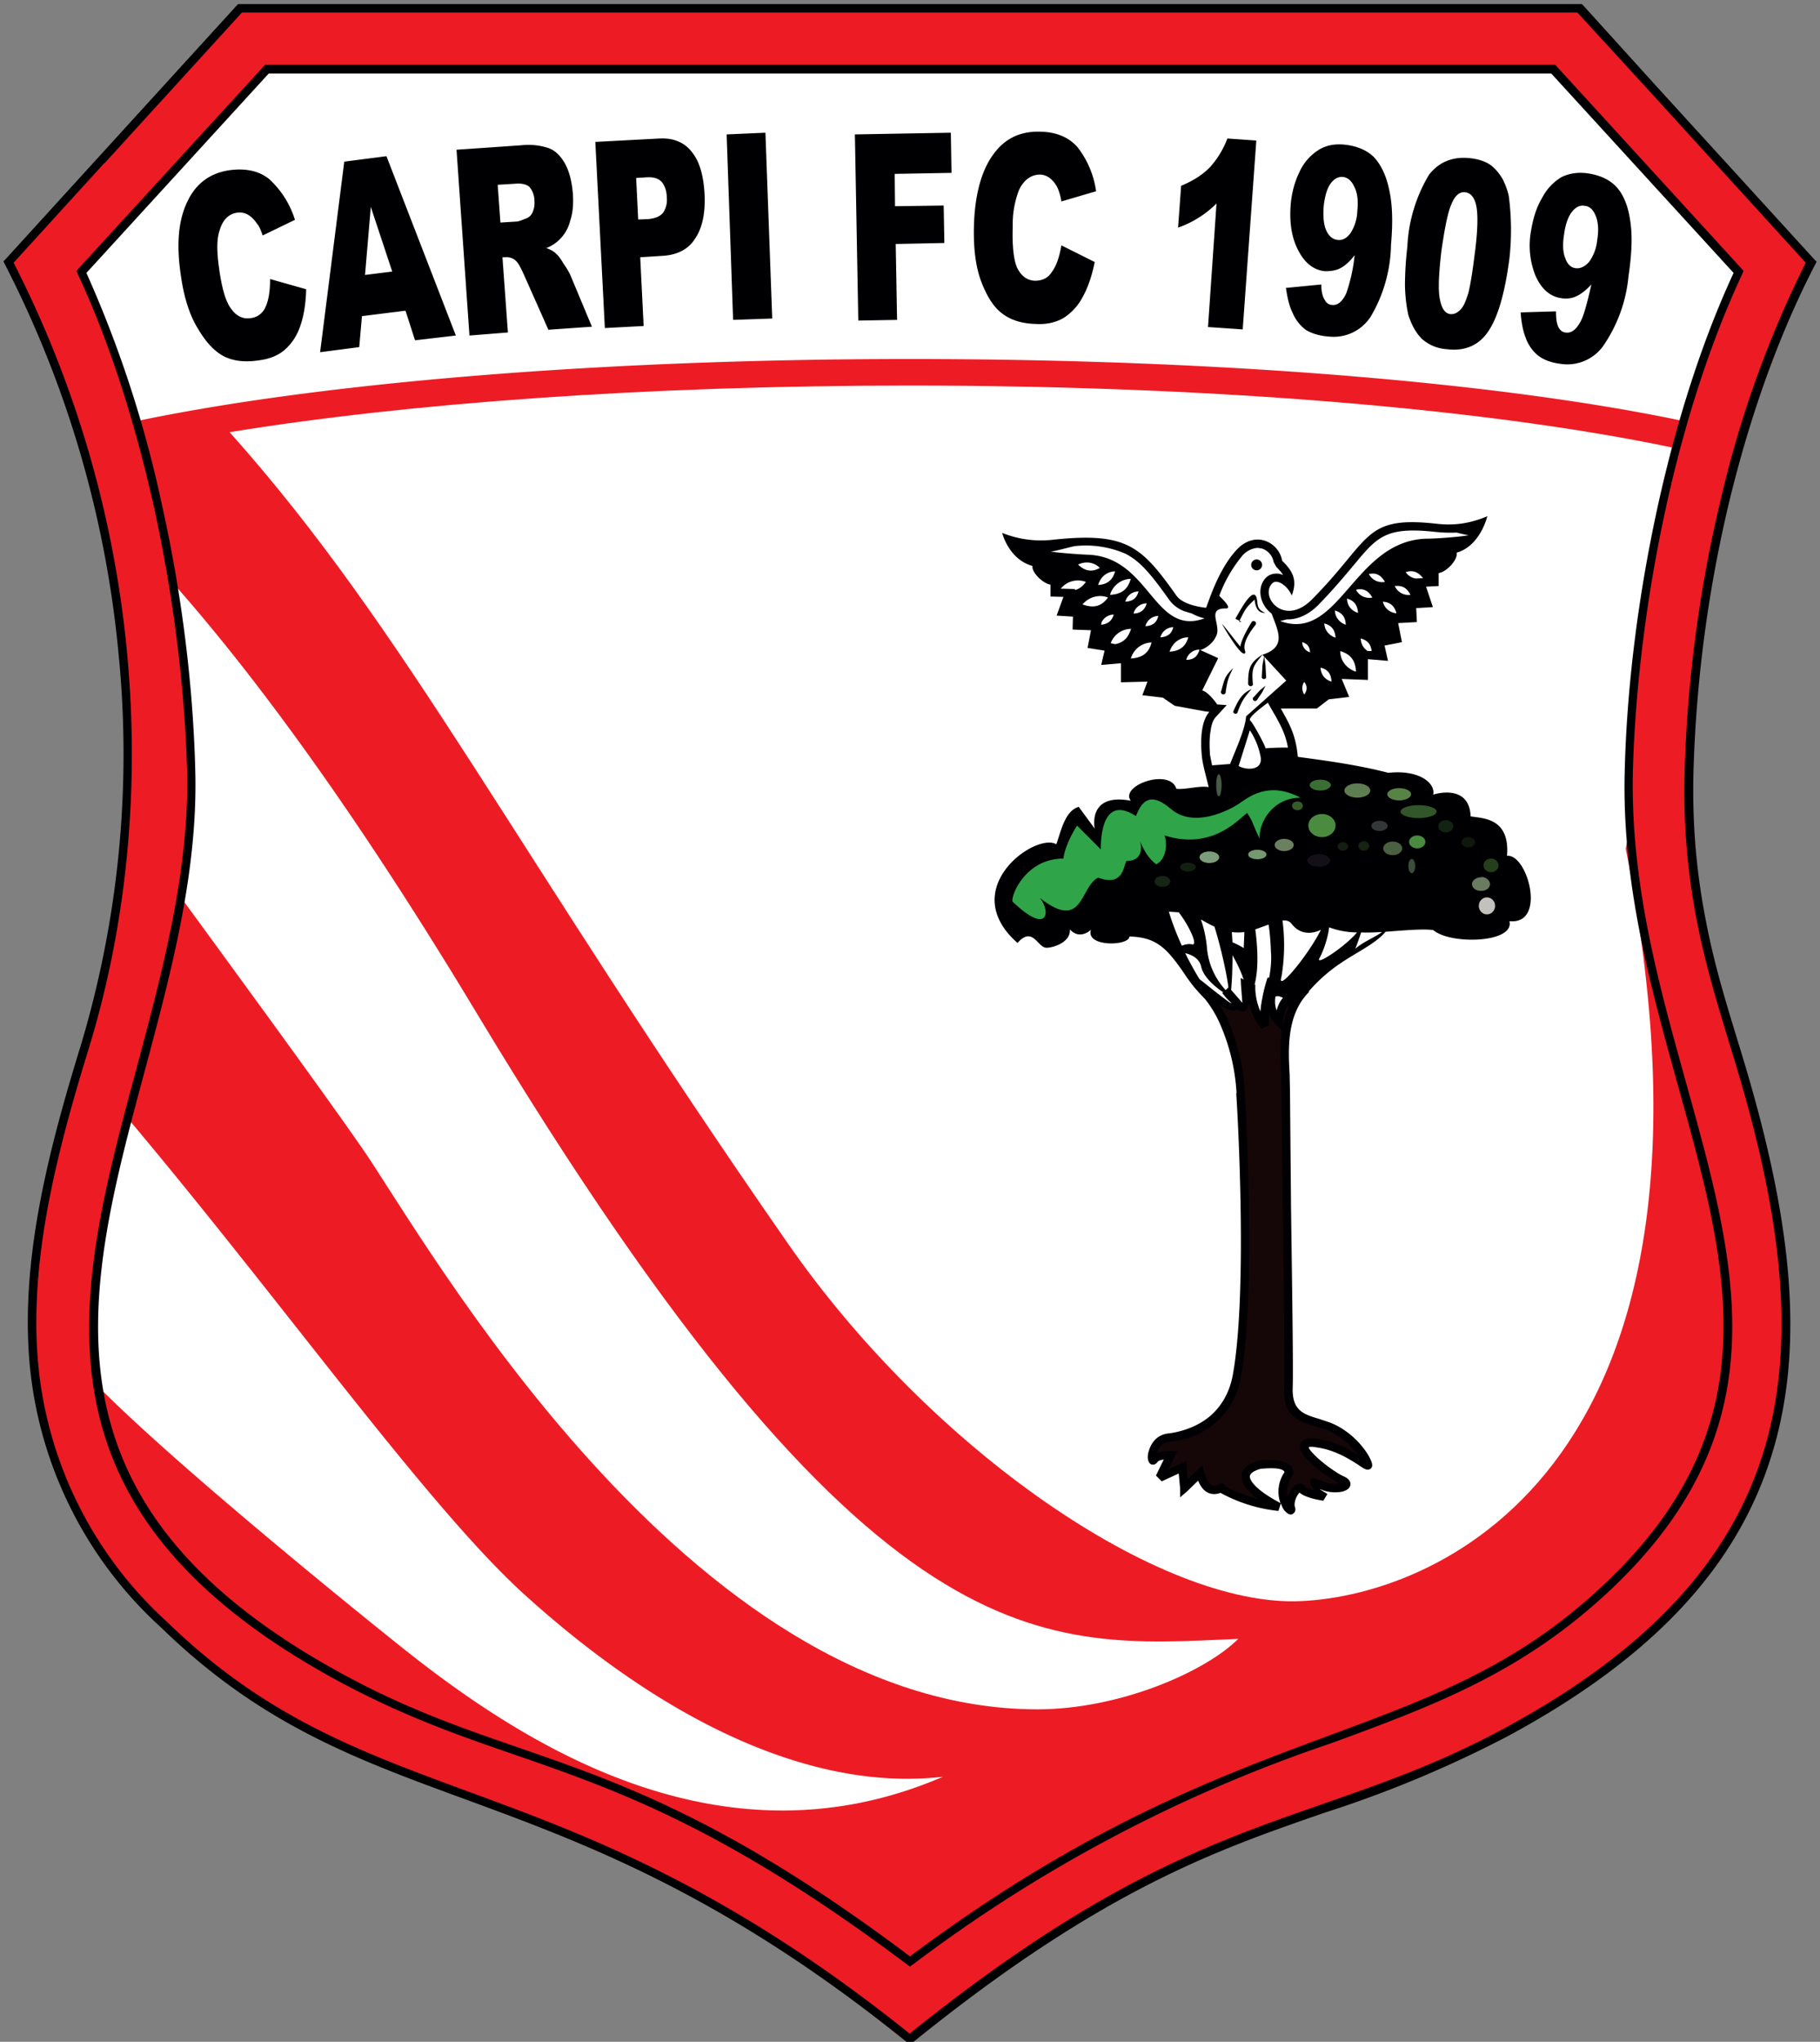
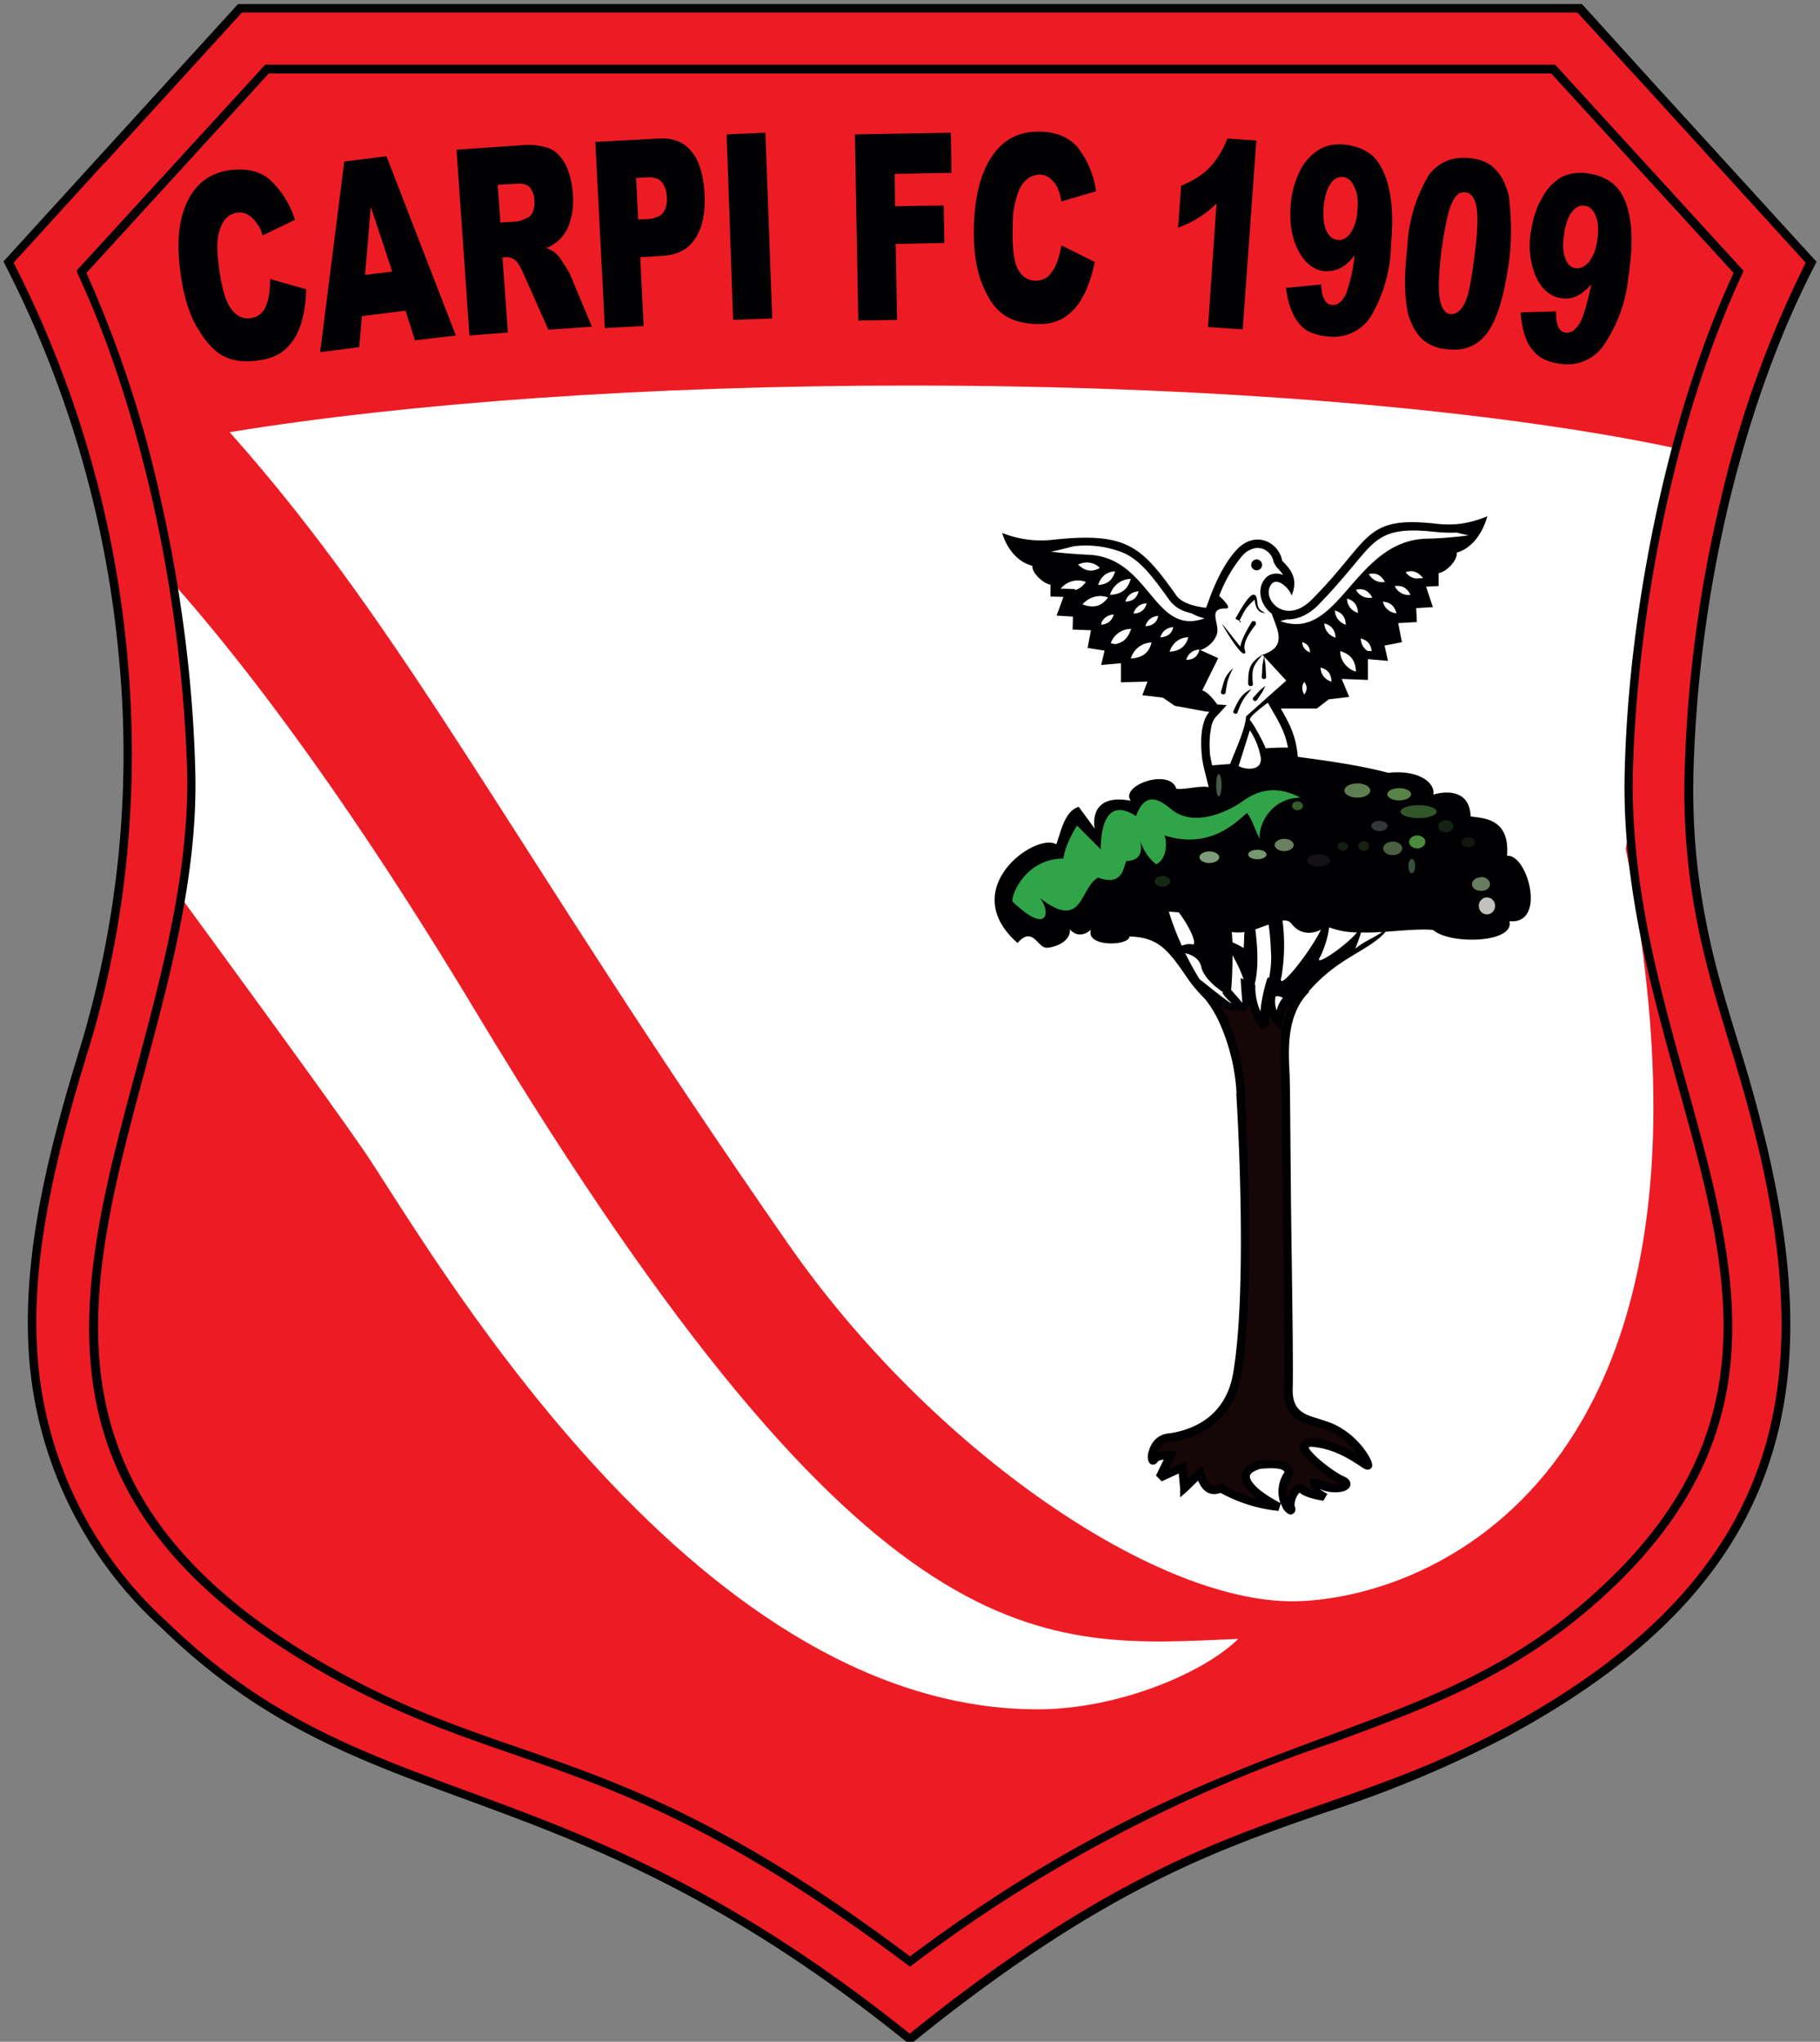
<svg xmlns="http://www.w3.org/2000/svg" height="600" width="535">
  <rect width="100%" height="100%" fill="#808080" stroke="none" />
  <g clip-rule="evenodd" fill-rule="evenodd">
    <path d="M267.5 587.8s-63.8-51.9-116-64.4c-52-12.6-133-57.6-133-129.5s30.6-97 28.8-167.1c-1.8-70.1-23.1-127.3-34-148.4l61.2-67h386l61.2 67c-10.9 21-32.2 78.3-34 148.4-1.8 70 28.8 95.2 28.8 167.1 0 72-81 116.9-133 129.5-52.2 12.5-116 64.4-116 64.4z" fill="#ed1c24" />
    <g fill="#fff">
      <path d="M364 481.6C306.7 484 257 491.8 140.3 298 99 229.3 65.5 186 39.5 159c6 29.9 10 64.8 6.8 95.3 19.6 26.8 48.9 66.8 60.3 83.3 17.9 25.8 95.2 164.7 198.4 164.7 23.8 0 49-10.8 59-20.7z" />
-       <path d="M277.2 522.1c-37.6 4.4-80.8-15.3-123-53.5-29.9-27.1-75.2-91.8-123.8-148.4-6.3 20.8-11.9 43-11.9 73.7 0 10 85.8 79.2 100 90.5 36.2 28.8 94 65.6 158.7 37.7zM503.7 125.7c-52.4-12.3-138.7-20.2-236.2-20.2s-183.8 8-236.2 20.2a265.4 265.4 0 00-18-45.6l61.2-64.8h386l61.2 64.8c-4.8 9-11.7 24.8-18 45.6z" />
      <path d="M67.5 127c52.3 58.6 83 121.8 164.1 238.4 42.1 60.6 109.5 107 150.8 105.1 41.2-1.8 131-40.6 95.5-221.1-.1-.6 20.9-106 23.5-115.7-52.6-12.4-137.8-20.4-233.9-20.4-77.6 0-148 5.2-200 13.7z" />
    </g>
    <path d="M2.5 77l68-74.5h393.9l68 74.5c-22.4 43.5-34.5 99.6-35.8 150-.9 34 6.3 57.4 13.6 81 27.1 88 23.7 152-67.6 201-56.6 30.6-90.2 21.7-175.1 90.2C164.3 516 109.3 536.8 48.2 477.4-4.5 426.1 5.9 369.3 24.8 308A311.5 311.5 0 002.5 77zm454-56.7h-378L23.8 80c19.6 41.8 31 98.5 32.3 146.6 2.5 97.8-90 194.3 44.6 266.8 52.6 28.3 83.8 20.6 166.7 83 98.4-74 152.9-59.2 206.9-111.8 74-72 2-144.8 4.4-238 1.2-48 12.8-104.8 32.3-146.6z" fill="#ed1c24" />
    <path d="M79.4 82L90 85c-.1 4.2-.7 7.8-1.7 10.7-1 3-2.6 5.3-4.5 7-1.9 1.7-4.5 2.8-7.8 3.2-4 .6-7.3.2-10-1.1-2.8-1.4-5.4-4.1-7.8-8.2-2.5-4-4.2-9.4-5.1-16.1-1.3-9-.6-16 2-21.3 2.5-5.3 6.7-8.4 12.5-9.2 4.6-.6 8.5.2 11.5 2.6a27 27 0 017.6 12l-9.5 4.6c-.5-1.6-1-2.7-1.6-3.4-.8-1.2-1.7-2.1-2.7-2.7a5 5 0 00-3.2-.6c-2.6.4-4.3 2.2-5.2 5.4-.8 2.4-.8 6-.1 10.9.8 6 2 10 3.6 12 1.5 2.1 3.4 3 5.6 2.7a5.4 5.4 0 004.5-3.4c.9-2 1.3-4.7 1.3-8.2zm39.8 9.3l-12.8 1.6-.8 9.1-11.5 1.5 7.1-56 12.4-1.6L134 98.6 122 100zm-3.9-11.5l-6.3-19-1.7 20zM138 98.6L134.2 44l18.9-1.3a19 19 0 018.1.8c2 .7 3.6 2.3 4.9 4.6 1.3 2.4 2 5.3 2.3 8.8.2 3 0 5.7-.8 8a11.5 11.5 0 01-7 8c1.4.5 2.4 1.1 3 1.8.5.4 1.2 1.3 2 2.7 1 1.4 1.6 2.5 2 3.3L174 96l-12.8.9-7.2-16.2c-1-2.2-1.7-3.5-2.4-4.1a3.8 3.8 0 00-2.9-1h-1l1.6 22.1zm9.1-33.2l4.8-.3c.5 0 1.5-.4 3-1 .7-.3 1.3-.9 1.7-1.8.4-1 .6-2 .5-3.3a6.4 6.4 0 00-1.4-4c-.8-.8-2.3-1.2-4.4-1l-5 .3zM175 41.7l18.9-1c4-.2 7.3 1.1 9.5 4 2.2 2.7 3.4 6.8 3.7 12.2.3 5.5-.6 10-2.7 13.1-2 3.3-5.4 5-10 5.2l-6.2.4 1 20.2-11.4.6zm12.6 22.8l2.8-.1c2.2-.2 3.7-.8 4.6-2a6.8 6.8 0 001-4.4c0-1.7-.5-3.2-1.3-4.3-.9-1.2-2.4-1.7-4.5-1.6l-3.2.2zm26-25L225 39l2 54.6-11.5.4zm37.7 0l28.2-.5.2 11.8-16.7.3.1 9.5 14.3-.2.2 11-14.3.3.4 22.3-11.4.2zM312 72.1l9.8 4.9c-.8 4-2 7.5-3.5 10.2a16.2 16.2 0 01-5.6 6.2c-2.2 1.3-5 2-8.2 1.8-4-.1-7.3-1.1-9.8-3-2.5-1.8-4.5-4.9-6.2-9.3-1.7-4.4-2.4-10-2.2-16.8.3-9 2.2-15.9 5.6-20.6 3.4-4.8 8-7 14-6.8 4.6.1 8.2 1.6 10.8 4.5a27 27 0 015.5 13l-10.2 3a16 16 0 00-1-3.7 8.2 8.2 0 00-2.2-3 5 5 0 00-3-1.2c-2.6 0-4.7 1.4-6.2 4.4a27.7 27.7 0 00-1.9 10.7c-.2 6 .3 10.3 1.4 12.5 1.2 2.3 2.9 3.5 5.1 3.6 2.2 0 3.9-.8 5-2.6 1.3-1.7 2.2-4.3 2.8-7.8zm57.3-30.8l-4 55.5-10.2-.7 2.5-36.3a30.4 30.4 0 01-11.3 7.1l.9-12.3c3.6-1.5 6.4-3.3 8.5-5.5 2-2.2 3.8-5 5.1-8.4zm8.8 43.3l10.3-1c0 2.1.4 3.6 1 4.5.5 1 1.3 1.5 2.2 1.5 1.6.2 3-1 4.1-3.3a49 49 0 002.5-11.3c-1.3 1.7-2.7 3-4 3.7-1.4.8-3 1-4.7 1-3.2-.3-5.9-2.3-7.8-6-2-3.7-2.7-8.2-2.3-13.5.3-3.6 1.2-6.8 2.6-9.7a15 15 0 015.4-6.3c2.1-1.4 4.7-2 7.8-1.7 3.7.4 6.5 1.6 8.6 3.6 2 2.1 3.6 5.2 4.5 9.4 1 4.2 1.2 9.6.6 16.3a43 43 0 01-6 21.3 13 13 0 01-12.3 5.8c-2.9-.2-5.2-1-6.8-2A12 12 0 01380 92c-1-2-1.6-4.6-2-7.5zm20.9-22.7c.3-3 0-5.3-.9-7-.8-1.8-2-2.8-3.4-2.9-1.4-.1-2.6.6-3.6 2s-1.7 3.7-2 6.7c-.2 3 0 5.4.8 7.1.8 1.7 2 2.6 3.3 2.7 1.4.2 2.7-.5 3.8-2a13 13 0 002-6.6zm14.7 10.6a45 45 0 016.4-21.2c3-3.8 7.1-5.4 12.2-4.8 2.5.3 4.5 1 6 2.1 1.4 1.1 2.5 2.5 3.4 4 .8 1.6 1.4 3.2 1.8 4.9a76.2 76.2 0 01.2 18.5c-1.3 9.9-3.3 17-6.1 21.2-2.8 4.3-7 6.1-12.4 5.4a12 12 0 01-7.2-3c-1.8-1.8-3-4-4-7-.5-2.2-.9-5-1-8.5 0-3.5.2-7.4.7-11.6zm10 1.3c-.8 6.9-1 11.7-.4 14.3.5 2.6 1.5 4 3 4.2 1.1.1 2-.3 3-1.3s1.6-2.6 2.3-4.8c.6-2.3 1.2-6 1.8-10.8 1-7.2 1.1-12.1.6-14.7-.5-2.6-1.6-4-3.3-4.2-1.7-.2-3 1-4 3.4-1.1 2.4-2 7-3 13.9zm23.3 18l10.4-.3c0 2.1.2 3.6.7 4.6.5 1 1.2 1.5 2 1.6 1.7.3 3.1-.7 4.4-3 1-1.7 2-5.4 3.3-11.1-1.5 1.6-3 2.8-4.3 3.4-1.4.7-3 .9-4.7.6-3.2-.5-5.7-2.7-7.4-6.5a23.8 23.8 0 01-1.3-13.5c.6-3.6 1.6-6.8 3.3-9.6a15 15 0 015.7-6c2.3-1.1 5-1.5 8-1 3.6.6 6.4 2 8.3 4.2 1.9 2.2 3.2 5.4 3.8 9.6.7 4.3.5 9.7-.5 16.4a43 43 0 01-7.6 20.7 13 13 0 01-12.5 5c-3-.4-5.1-1.3-6.7-2.6a12 12 0 01-3.4-5c-.8-2-1.3-4.6-1.5-7.5zm22.5-21.2c.5-3 .3-5.3-.4-7.1-.7-1.8-1.8-2.9-3.2-3-1.4-.3-2.6.3-3.7 1.6s-2 3.6-2.4 6.6c-.5 3-.4 5.4.3 7.1.6 1.8 1.6 2.8 3 3 1.4.2 2.7-.4 4-1.8a13 13 0 002.4-6.4z" fill="#000002" />
    <path d="M1.6 76.2a368137.8 368137.8 0 0168-74.6l.4-.4H465l.4.4L486.6 25l46.8 51.3.6.6-.4.8c-10.9 21-19.3 45-25.3 69.8a388.8 388.8 0 00-10.5 79.6c-.4 17 1.2 31.2 3.8 44.2 2.5 13 6.2 24.7 9.8 36.5C525 351.9 531 390 522 423.4c-9 33.5-32.8 62-78.8 86.8a339.8 339.8 0 01-53.6 22.4c-32.4 11.2-65.9 22.8-121.3 67.6l-.8.6-.8-.6c-54-43.6-94.9-58.6-130.3-71.6-32.2-11.8-59.9-22-89-50.3a119.3 119.3 0 01-39-81.8c-1.6-28.5 5.7-58 15.2-88.8a298 298 0 0011.2-116.1 314.5 314.5 0 00-33.4-114l-.4-.8zm29-28.2L4 77.2a317.1 317.1 0 0133.3 114.1c3.8 39.6.2 79.7-11.3 117.1-9.4 30.5-16.7 59.9-15.1 88A117 117 0 0049 476.5c28.8 28 56.3 38 88.2 49.8 35.4 13 76.2 28 130.2 71.3 55.3-44.5 88.8-56.1 121.2-67.4 17.1-6 33.9-11.7 53.4-22.2 45.2-24.4 68.7-52.4 77.5-85.2 8.8-32.9 3-70.6-10.6-114.4-3.6-11.9-7.3-23.7-9.9-36.8a198.4 198.4 0 01-3.8-44.6c.7-26 4.2-53.6 10.6-80.1a314 314 0 0125-69.7l-46.1-50.6-21-22.9H71.1L30.7 48zM456 21.6H79L25.4 80.2a340 340 0 0122.3 68.6c5.8 26 9.1 53 9.7 77.7.8 29.8-7.1 59.2-14.8 88C24.9 380.3 8.3 442 101.4 492.3c18.5 10 34.4 15.5 50.9 21.2 30 10.4 62 21.4 115.2 61.4 50.8-38 89.8-52.5 123.2-64.9 31-11.5 57-21.1 82.8-46.3 47.3-46 34.3-92.4 19.8-144.5-8-28.9-16.6-59.4-15.7-92.7.6-24.7 4-51.7 9.7-77.7 5.4-24.6 12.9-48.3 22.3-68.6zM78.4 19H78l-.4.4L23 79l-.5.6.3.8c9.5 20.3 17 44.1 22.5 68.8 5.7 26 9 52.8 9.7 77.3.7 29.3-7.2 58.7-14.8 87.2-18 66.8-34.9 129.6 60 180.7 18.7 10 34.7 15.6 51.3 21.3 30 10.4 61.8 21.5 115.3 61.7l.7.5.7-.5a433 433 0 01123.3-65.2c31.3-11.5 57.5-21.3 83.8-46.8 48.3-47 35.1-94.1 20.4-147-8-28.7-16.5-59-15.7-92 .7-24.4 4-51.2 9.7-77.2 5.4-24.7 13-48.5 22.5-68.8l.3-.8-.5-.6-54.5-59.6-.4-.4h-.5z" fill="#000002" />
    <path d="M364.7 321.2c-1.5-19-7.5-26.7-13-32.3-3.5-3.6 18.1 15.6 8.6 2.1 3 2.7 6.6 10.4 5.8-1.6l1.7.8s-.3 6.4 4 11.2c-.5-3.5.4-8.7 2-13.8 1 4.2-2.2 7.9 2.1 12.5.5-4.6 2-7.8 8-9.5-8.7 8.8-5.7 23.2-6 30-.1 6.7 1.2 77.6.8 87-.3 9.3 5.4 9.2 11.5 11.4 6 2.2 10.4 7.7 11.7 10.9 1.4 3.2-5-4.5-15-5.8-9.9-1.3 3.6 9.1 7.6 10.8 3.9 1.7-2 3.4-5.7 1.7s.4 3.2.4 3.2-5.6-.8-6.5-2.3c-1-1.5-4 2.5-3.2 5.5.7 3-5.4-3.5-.6-10.1 0-3.6-8.5-2.5-8.5-2.5-4.8 1.1-8.3 5 5.5 12.4-9.2-.7-17.8-5.5-17-5.6.6-.1-4.3 3.2-6-4.3l-4.9 4.5-.3-6.2-6.8 3 3.2-6.6s-3.7-.2-4.9 1.3c-1 1.5-1-6 4.5-6.5 5.6-.6 17.3-4 19.9-18.2 4.7-26 1-83 1-83z" fill="#150608" />
    <path d="M363.5 321.3a58.7 58.7 0 00-5-20.7c-2.2-4.9-5-8.1-7.6-10.8-.9-1-1-1.6-.4-2.2.8-.8 2 0 3.6 1.3 2.7 2.2 7.6 6 7.8 5.9.2-.1-.9-.7-2.6-3l1.9-1.7 2.2 2.5 1.8 2.1-.4-5.2-.1-2.1 1.9.9 1.7.8.7.3v.8s-.1 3.4 1.5 7l.2-1.8c.4-2.6 1-5.4 1.9-8.1h2.4c.4 1.8.2 3.3 0 4.8-.2 1.6-.4 3.1.3 4.8.3-1.2.8-2.4 1.6-3.4 1.3-1.8 3.4-3.2 6.7-4l1.2 2c-6.7 6.7-6.1 17-5.7 24.3l.1 4.8.3 33.8c.3 22.2.7 47.9.5 53.2-.3 6.9 3.2 8 7.6 9.3l3 1c2.8 1 5.3 2.7 7.3 4.5 2.6 2.4 4.4 5 5.2 7 .5 1.3.3 2-.6 2.4-.8.3-1.7-.3-3-1.2-2.5-1.6-7-4.6-12.7-5.3-1-.2-1.8-.2-2.1 0 .1.4.5 1 1.1 1.6 2.4 2.7 7.1 6 9.1 6.9 1.2.5 1.8 1.1 2 1.8.2.7 0 1.3-.5 1.8-.3.3-.8.6-1.4.8-1.6.5-4.4.5-6.7-.5-1.2-.5 1.9 1.3 1.9 1.3l-1.2 2s-5.2-.7-7-2.4l-.4.5c-.7 1-1.2 2.4-1 3.6.3.7.2 1.2 0 1.6-.7 1-1.6 1-2.6 0-.4-.3-.9-1-1.2-1.8l-.3-.7-.7 2.2a45.2 45.2 0 01-17-5.3l-.7.2c-1.7.4-4.3.2-5.9-3.8l-3.3 3.2-2 1.7v-2.6l-.4-4.4-5 2.3-1.7-1.7 2.3-4.7c-.8.1-1.6.3-1.9.8-.4.5-.8.7-1.3.7-.9 0-1.4-.8-1.5-2 0-.5 0-1.2.3-2 .6-2.2 2.3-4.9 6-5.2 3-.4 8.3-1.7 12.5-5.5 2.8-2.6 5.2-6.3 6.2-11.7 4.6-25.6 1.1-81.7 1-82.7zm-2.7-21.8a61 61 0 015.1 21.6c0 .2 3.6 57.2-1.1 83.3a22.6 22.6 0 01-21 19.2c-2.2.2-3.3 2-3.7 3.4 1.8-.7 4-.6 4-.6h2l-.9 1.8-1.7 3.5 3.7-1.6 1.6-.8v1.8l.3 3.6 2.9-2.7 1.5-1.4.5 2c1 3.8 2.6 4.2 3.5 4l.4-.2c.2-.2.5-.4.8-.4.7-.2 1.2.1 1.4.7l1.2.6c1.8 1 5 2.3 8.5 3.2a16.9 16.9 0 01-3.6-3.4 5.2 5.2 0 01-1.2-3.4c0-1.1.6-2 1.4-2.7 1-.9 2.3-1.4 3.8-1.8.1 0 10-1.3 10 3.7l-.3.7a7.8 7.8 0 00-1.4 6.3 8 8 0 011-2.2l1.1-1.2c.5-.3 1.1-.6 1.6-.5.6 0 1.1.3 1.5.9.3.4 1.5.8 2.7 1.1-1.6-2.3-2.6-5 3-2.5 1.4.6 3.1.7 4.3.4a39.4 39.4 0 01-9.7-7.4 8 8 0 01-1.7-2.5c-.4-1.2-.1-2.2 1-2.8.7-.5 2-.6 3.8-.4 5.1.7 9.3 3 12 4.7a23 23 0 00-2.9-3.3 19.8 19.8 0 00-9.4-5c-5.3-1.6-9.7-3-9.3-11.7.2-5.3-.1-31-.4-53l-.4-34-.1-4.6c-.2-3.8-.4-8.4.2-13l-1.8-2c-1-1-1.6-2-2-3v3.4l-2.1 1c-2.1-2.4-3.2-5-3.7-7.3-.4 1.5-1 2.1-1.8 2.2-.6 0-1.2-.3-1.8-.7l-.3.3c-.8.6-2.8-.3-4.9-1.6.9 1.3 1.7 2.7 2.4 4.3zm16.3.8l-.2 2.2c.5-3 1.4-5.9 3-8.5-.5.3-.8.6-1 1-1 1.4-1.5 3.2-1.8 5.3zm-.7 141.4a10 10 0 011.2-9.1c-.6-1.7-6.2-1-7-1-1 .3-2 .7-2.6 1.2-.3.3-.6.7-.6 1 0 .5.2 1.1.8 1.9 1.2 1.6 3.7 3.6 8.2 6z" fill="#000002" />
-     <path d="M355.3 231.3c-1-4.1-1.8-6.8-2-9.1-.6-5.9.1-10.7 2.2-13l-1.5-.2-8.7-1.6-3.5-2.4-6-.7 1.5-4-7.8.2v-5.6l-5.8.5 1-4.2-5-.8 1-5.2-5.4-.2.1-3.8-4.8-.3 2-5.5-3.8-.1v-3.5c-2.2-.3-5.6-3.6-5.3-5.5-7-1.9-8.9-9.7-8.9-9.7a30.7 30.7 0 0015 2c21.6-2.3 25.9 1.9 36.2 16.4 1.7 2.4 6 3.3 8.7 3.6.3-.1 3.1-10.5 8.8-16.8 5.6-6.3 12.7-2.4 13.6 3 2.8 2.7 4.7 5.5 2.8 10.2-1-2.6-4.3-5.2-5.8-3.5-3.6 3.9 3.6 12.8 11.7 4.7 17.6-17.7 15-24.7 36.6-22.3 4.3.5 9.1.3 15-2.2 0 0-2 8.7-9 10.7.4 2.1-3 5.7-5.3 6v3.8l-3.7.2 2 6-4.9.3.2 4.1-5.5.3 1.1 5.6-5.1 1 1 4.5-5.9-.5v6.1l-7.7-.3 2.2 5.3-6 .7-3.5 2.7h-10.6c2 3.7 4.4 7.2 5 14.2 5.6.8 16.7 2.1 26.6 4.7 9-1 13.9 3 13.2 6.4 0 0 10.6-3.5 11 6.4 3.6.6 11.6.4 10.7 11.6 6-.7 11.8 20.3.7 19.2 1.6 6.4-17.3 7-22.4 2.6-3.2-.4-8.5.1-14 .5-2.8 3.4-8.6 6.1-13 9.1a47.1 47.1 0 00-15 16.1c-.8-5.6-1.3-5.5-3.2-6.2-1.9-.6-4.5 2.7-4.5 2.7.2-3.6 2.5-9.8 2-15.8-.1-2.8-.3-5.6-.7-8l-3.9 1.4c1 7.5 1.1 16-2 20.3-1-5.6-2.8-9.3-4.7-12.7 0 5.4-.3 10-.6 11.6l1.6 1.4-1.7-1c-.1.3-.2.3-.3 0-4.7-2.8-7.6-5.9-8.2-8.6-.5-2.3-2.5-3.5-4.7-4 3.1 6.3 7.7 13.9 14.6 21.4-4-4.8-9-6.4-15-15.6-5-7.2-8-10.5-16-10.7 0 2.8-13 3.2-11.3-2-1.4 1.3-4 2.4-6.2-.1.3 4-5.4 5.5-6.9 5.4-2.6 0-4-6.5-8.5-1.4-18.1-16 5.4-32.6 11.4-29 1.3-3.4 2.4-9.8 6.6-11l4.7 6.4s-2.3-10.6 10.6-8.2c-3.3-4.5 11.5-9.7 13.4-3.5 2.6.3 6.9-1 9.5-.5zm8.8-6.2c2.1 1.2 7 1.5 6.5-2.5a21 21 0 00-3.2-8zm42.2 48.8h-.5c-1.9.1-3.8.2-5.7.1-.6 2-1.7 4.8-1.7 4.8 2.4-2.1 5.5-3.2 8-5zm-7.4.1a24 24 0 01-8.2-1.5c-.3 3-1.7 7-2.8 9-1.6 2.7 7.5-3.3 11-7.5zm-10.6-.8c-2.3 1.2-6 1.7-8.6-1.7-.7-.9-1.6-1.1-2.7-1a56 56 0 01-.3 16.5c-1.6 5.2 8-6.5 11.6-13.8zm-22.5.7a15 15 0 01-3.7 0l.2 3a23 23 0 013.3 1.7zm-8.8-1.6c-1.4-.6-2.7-1.4-4-2.1.8 2.2 1.5 5 1.8 8.4.6 6.7 4.1 11.1 6.5 13.4-.3-4.2-2.2-12.9-4.3-19.7zm-10.5-4.2l-2.9-.2c.7 2.4 1.9 5.8 3.8 10 1-.4 2.1-.6 3-.4 1.9.5-.8-5.4-3.9-9.4z" fill="#000002" />
+     <path d="M355.3 231.3c-1-4.1-1.8-6.8-2-9.1-.6-5.9.1-10.7 2.2-13l-1.5-.2-8.7-1.6-3.5-2.4-6-.7 1.5-4-7.8.2v-5.6l-5.8.5 1-4.2-5-.8 1-5.2-5.4-.2.1-3.8-4.8-.3 2-5.5-3.8-.1v-3.5c-2.2-.3-5.6-3.6-5.3-5.5-7-1.9-8.9-9.7-8.9-9.7a30.7 30.7 0 0015 2c21.6-2.3 25.9 1.9 36.2 16.4 1.7 2.4 6 3.3 8.7 3.6.3-.1 3.1-10.5 8.8-16.8 5.6-6.3 12.7-2.4 13.6 3 2.8 2.7 4.7 5.5 2.8 10.2-1-2.6-4.3-5.2-5.8-3.5-3.6 3.9 3.6 12.8 11.7 4.7 17.6-17.7 15-24.7 36.6-22.3 4.3.5 9.1.3 15-2.2 0 0-2 8.7-9 10.7.4 2.1-3 5.7-5.3 6v3.8l-3.7.2 2 6-4.9.3.2 4.1-5.5.3 1.1 5.6-5.1 1 1 4.5-5.9-.5v6.1l-7.7-.3 2.2 5.3-6 .7-3.5 2.7h-10.6c2 3.7 4.4 7.2 5 14.2 5.6.8 16.7 2.1 26.6 4.7 9-1 13.9 3 13.2 6.4 0 0 10.6-3.5 11 6.4 3.6.6 11.6.4 10.7 11.6 6-.7 11.8 20.3.7 19.2 1.6 6.4-17.3 7-22.4 2.6-3.2-.4-8.5.1-14 .5-2.8 3.4-8.6 6.1-13 9.1a47.1 47.1 0 00-15 16.1c-.8-5.6-1.3-5.5-3.2-6.2-1.9-.6-4.5 2.7-4.5 2.7.2-3.6 2.5-9.8 2-15.8-.1-2.8-.3-5.6-.7-8l-3.9 1.4c1 7.5 1.1 16-2 20.3-1-5.6-2.8-9.3-4.7-12.7 0 5.4-.3 10-.6 11.6l1.6 1.4-1.7-1c-.1.3-.2.3-.3 0-4.7-2.8-7.6-5.9-8.2-8.6-.5-2.3-2.5-3.5-4.7-4 3.1 6.3 7.7 13.9 14.6 21.4-4-4.8-9-6.4-15-15.6-5-7.2-8-10.5-16-10.7 0 2.8-13 3.2-11.3-2-1.4 1.3-4 2.4-6.2-.1.3 4-5.4 5.5-6.9 5.4-2.6 0-4-6.5-8.5-1.4-18.1-16 5.4-32.6 11.4-29 1.3-3.4 2.4-9.8 6.6-11l4.7 6.4s-2.3-10.6 10.6-8.2c-3.3-4.5 11.5-9.7 13.4-3.5 2.6.3 6.9-1 9.5-.5zm8.8-6.2c2.1 1.2 7 1.5 6.5-2.5a21 21 0 00-3.2-8zm42.2 48.8h-.5c-1.9.1-3.8.2-5.7.1-.6 2-1.7 4.8-1.7 4.8 2.4-2.1 5.5-3.2 8-5zm-7.4.1a24 24 0 01-8.2-1.5c-.3 3-1.7 7-2.8 9-1.6 2.7 7.5-3.3 11-7.5zm-10.6-.8c-2.3 1.2-6 1.7-8.6-1.7-.7-.9-1.6-1.1-2.7-1a56 56 0 01-.3 16.5c-1.6 5.2 8-6.5 11.6-13.8zm-22.5.7a15 15 0 01-3.7 0l.2 3a23 23 0 013.3 1.7zm-8.8-1.6zm-10.5-4.2l-2.9-.2c.7 2.4 1.9 5.8 3.8 10 1-.4 2.1-.6 3-.4 1.9.5-.8-5.4-3.9-9.4z" fill="#000002" />
    <path d="M357.8 207c-1.1-1.6-3-3.8-4.4-4.1l4.7-9.5-5.3-2.4c.5 0 3.8-1.4 4.9-4.6 1-3.2-3-7.7 2.7-7.6 1.6 0-.3-2.1-2-3.7a41 41 0 016.7-11.7 6.7 6.7 0 013.8-2.3c.8-.2 1.5 0 2.1.1a5.1 5.1 0 013.4 4l.8 1.4c.8.8 1.5 1.6 2 2.4l-.2-.1a4.7 4.7 0 00-3.3-.1 4 4 0 00-1.6 1c-1.9 2-2 4.9-.9 7.3a8.5 8.5 0 002.6 3.2c1.8 5 4.6 9.8-2.7 12.1l7 7.6-11.8 10.5c-.3 3.9-3 9.6-4.7 14l-5.3.4-.6-3c-.2-2.7-.2-5.3.2-7.3.2-1.7.7-3 1.4-3.8l3.3-3.6zm11.6-42.6a1.6 1.6 0 100 3.2 1.6 1.6 0 000-3.2zm6.9 18.1c17.4 6.4 21.6-23.6 43-24.2 2.8 0 9.4-.5 12.4-1a50 50 0 01-3.5-.8c-2.3.1-4.3 0-6.3-.2-14.6-1.6-17.1 1.5-23.9 9.7-2.7 3.2-6 7.2-10.7 12-3.1 3-6.3 4.1-9 4l-2 .5zm-22.2-.8c-1.4-.3-2.6-.8-3.7-1.4l-2.3-.7a9.7 9.7 0 01-4.3-3.2c-5-7-8.4-11.4-13-13.7a29.4 29.4 0 00-15-2.2c-2.2.5-5.4 1.4-6.9 1.6 2.7.4 8.3.8 10.7.9 18.5.5 19.4 24.2 34.5 18.7zm59.2-13.6c1.3-.4 3.2-.6 5 1.8h-.1l-2 .1a4.3 4.3 0 01-3-1.9zm-6.9 8.7c1.4.1 3.3.5 4.1 3.4a4.4 4.4 0 01-4-3.4zm3.6-4.6c1.4-.1 3.3-.1 4.6 2.6a4.4 4.4 0 01-4.6-2.6zm-10 15.4c1.2.4 2.9 1 3.2 3.7H402c-1.6-1.1-2-2.7-2-3.7zm-6 3.7c-.1 1.7.8 4.6 4.3 6h.3c-.2-4.3-2.8-5.4-4.7-6zm-5.8 4.9c0 1.2.6 3.3 3.2 4.1-.1-3-1.9-3.8-3.2-4.1zm-4.8 4.2c-.5.6-1 2.1 0 3.7 1.2-1.7.6-2.9 0-3.7zm-44.9-11.6c-1.7 0-4.9 1-6.1 4.7 4.4-.2 5.6-2.7 6.1-4.7zm-6-4c-.6 1.7-1.5 3.9-4.7 4.5l-1.3-.3a6.4 6.4 0 016-4.2zm-5.1-4.2c-.4 1.2-1.1 2.7-3.7 3l.1-.7a4 4 0 013.6-2.3zm-1.7-5c-1.3 1.7-3.3 3.6-7.5 2 2.6-2.9 5.9-2.7 7.5-2zm-6.5-4.6c-.7 1-1.7 2-3.2 2.4v-.3l-3.3-.1h-.9a6.5 6.5 0 017.4-2zm63.6 17.7c1 .3 2.2.9 2.3 3-1.8-.6-2.3-2.1-2.3-3zm6.5-5.5c1.4.4 3.1 1.2 3.3 4.2-2.6-.9-3.3-3-3.3-4.2zm13-14.5c1.4-.3 3.3-.4 4.8 2.3a4.4 4.4 0 01-4.7-2.3zm-3.7 4.6c1.4-.3 3.3-.4 4.8 2.3a4.4 4.4 0 01-4.8-2.3zm-2.6 2.6c1.3.4 3 1.2 3.2 4.2-2.6-.8-3.3-3-3.2-4.2zm-3.6 3.5c1.3.4 3.1 1.2 3.2 4.2-2.5-.9-3.2-3-3.2-4.2zm-69.1-12.5c-1.5.8-3.7 1.6-6.4-1 3-1.4 5.4-.1 6.4 1zm29.3 24a4 4 0 00-3.9 3c2.8 0 3.5-1.7 3.9-3zm-3.3-3.6c-.5 1.7-1.6 4-5.5 4.2 1.1-3.3 3.9-4.3 5.5-4.2zm-4.4-3c-.3 1.2-1 2.8-3.8 3a4 4 0 013.8-3zm-4.4-3.3c-.3 1.2-1 2.9-3.8 3a4 4 0 013.8-3zm-3.4-3.7c-.4 1.2-1.1 2.9-3.9 3a4 4 0 013.9-3zm-2.4-3.5c-.4 1.2-1 2.9-3.9 3a4 4 0 013.9-3zm-2.3-3.7c-.6 2-1.7 4.5-6.1 4.7a6.5 6.5 0 016.1-4.7zm-4.6-2.2c-.5 1.6-1.4 3.8-5 4 1-3.2 3.5-4 5-4zm44.2 52s4-.3 6.6-.2c-.7-4-2.2-6.6-3.6-9.2l-.6-1-1.7-3c-1.9 1.4-6 4.5-5.2 5.2 1 1 4.2 7 4.5 8.1zm1.7-14.1z" fill="#fff" />
    <path d="M368.4 205c2.5-2.7 1.3-1.6 3.6-3.5-1.3 2.6-.5 1.2-2.5 4.2-.2.3-.6.4-.9.2a.7.7 0 01-.2-1zm-5.2-23.3c1-1.6 5.1-9.7 6.2-6l.2 1.1c.1 2 .7 2.5 2.3 3.3-2.3.1-2.9-2-3.1-3.9-2.7 2.5-2.7 2.8-4.5 6.3-.3.3.8.3.5.1-.3-.2-1.8-.6-1.6-1zm5.8 2a.7.7 0 10-1-1c-.5.8-3 4.8-3.4 7.3-1.7-2-3.8-4.9-5.4-6.7.1.3 5.8 10.2 6.8 8.6.5-.7-2-1.8 3-8.2zM359 203c1-3.5.9-4.1 3.5-6.7-1.5 3-1.7 3.7-2.2 7a.7.7 0 11-1.3-.3zm8-1.8a.7.7 0 001.3 0c-.4-4.8-.1-5.3 2.9-8.9-4 2.5-4.3 4.3-4.3 8.9zm-4.4 7.7c-.2.3 0 .7.4.8.3.1.7 0 .8-.4 1.2-3.3 1.9-4.3 4.1-6.8-2.9 1.2-4 3.5-5.3 6.4zm8.3-9.8c.3-4.6 0-2.5.7-6.3.6 3.8.3 1.7.6 6.3a.7.7 0 01-1.3 0z" fill="#000002" />
    <path d="M297.6 264.8c-.3-2 4-12.5 15-12.5.5-4.4 4-9.7 4-9.7l7 7s-.7-17 10.3-9.8c1.5-3.6 3.7-7.8 10.4-2 6.8 5.7 17.2.2 20-1.7 2.7-1.8 8.5-6.7 18-1.7-8.1 0-12.4 7.3-12 12.1-2.4-4.9-1.7-4.6-3.7-7.6-2.3 1.6-10.1 11.1-24.3 6.6.8 2 .8 6.8-2.4 8.5-3.4-2.5-4.8-7-4.8-7s2 6-4 6c-.9 1.8-1 7.6-8.3 4.9-5.4 2.7-4.3 16-17.1 6 3.2 3.9 2.5 11.2-8.1 1z" fill="#30a448" />
-     <path d="M388.6 239.2c2.2 0 4 1.5 4 3.4s-1.8 3.4-4 3.4-4-1.5-4-3.4 1.8-3.4 4-3.4z" fill="#4a8b40" />
-     <ellipse cx="388.1" cy="230.7" fill="#3b6e35" rx="3.1" ry="1.6" />
    <ellipse cx="399" cy="232.3" fill="#5e7d51" rx="3.8" ry="2.1" />
    <ellipse cx="411.3" cy="233.4" fill="#588347" rx="3.5" ry="1.8" />
    <ellipse cx="417" cy="238.5" fill="#325629" rx="5.3" ry="1.9" />
    <ellipse cx="409.4" cy="249.3" fill="#4a6040" rx="2.8" ry="2" />
    <ellipse cx="416.6" cy="247.4" fill="#4a8b40" rx="2.4" ry="1.9" />
    <ellipse cx="425" cy="242.8" fill="#132313" rx="2.2" ry="1.8" />
    <ellipse cx="405.5" cy="242.7" fill="#353638" rx="2.4" ry="1.5" />
    <path d="M387.6 251c1.9 0 3.4.8 3.4 1.9 0 1-1.5 1.8-3.4 1.8-1.8 0-3.3-.8-3.3-1.8s1.5-1.9 3.3-1.9z" fill="#141017" />
    <ellipse cx="377.5" cy="248.3" fill="#6b8060" rx="2.8" ry="1.8" />
    <ellipse cx="369.6" cy="251.1" fill="#75986f" rx="2.7" ry="1.4" />
    <ellipse cx="355.5" cy="251.9" fill="#7c9d79" rx="2.9" ry="1.7" />
    <ellipse cx="341.7" cy="259" fill="#162614" rx="2.3" ry="1.6" />
-     <ellipse cx="349.2" cy="254.8" fill="#122012" rx="2.3" ry="1.3" />
    <ellipse cx="400.9" cy="248.6" fill="#162212" rx="1.6" ry="1.4" />
    <path d="M394.7 247.5c.9 0 1.6.6 1.6 1.2 0 .7-.7 1.3-1.6 1.3-.8 0-1.5-.6-1.5-1.3s.7-1.2 1.5-1.2z" fill="#151f11" />
    <path d="M435.4 257.7c1.4 0 2.6 1 2.6 2.1 0 1.2-1.2 2-2.6 2-1.5 0-2.7-.8-2.7-2 0-1.1 1.2-2 2.7-2z" fill="#697c61" />
    <ellipse cx="437.1" cy="266.2" fill="#c2c1bd" rx="2.4" ry="2.5" />
-     <ellipse cx="438.3" cy="254.3" fill="#253f1c" rx="2.2" ry="2" />
    <path d="M431.6 246c1.1 0 2 .7 2 1.5 0 .9-.9 1.5-2 1.5s-2-.6-2-1.5c0-.8.9-1.5 2-1.5z" fill="#11170c" />
    <ellipse cx="381.4" cy="236.8" fill="#365b2b" rx="1.6" ry="1.3" />
    <path d="M358.3 227.5c.4 0 .8 1.5.8 3.2 0 1.8-.4 3.3-.8 3.3-.5 0-.8-1.5-.8-3.3 0-1.7.3-3.2.8-3.2z" fill="#475949" />
    <ellipse cx="415" cy="254.5" fill="#394f3b" rx="1" ry="2.1" />
  </g>
</svg>